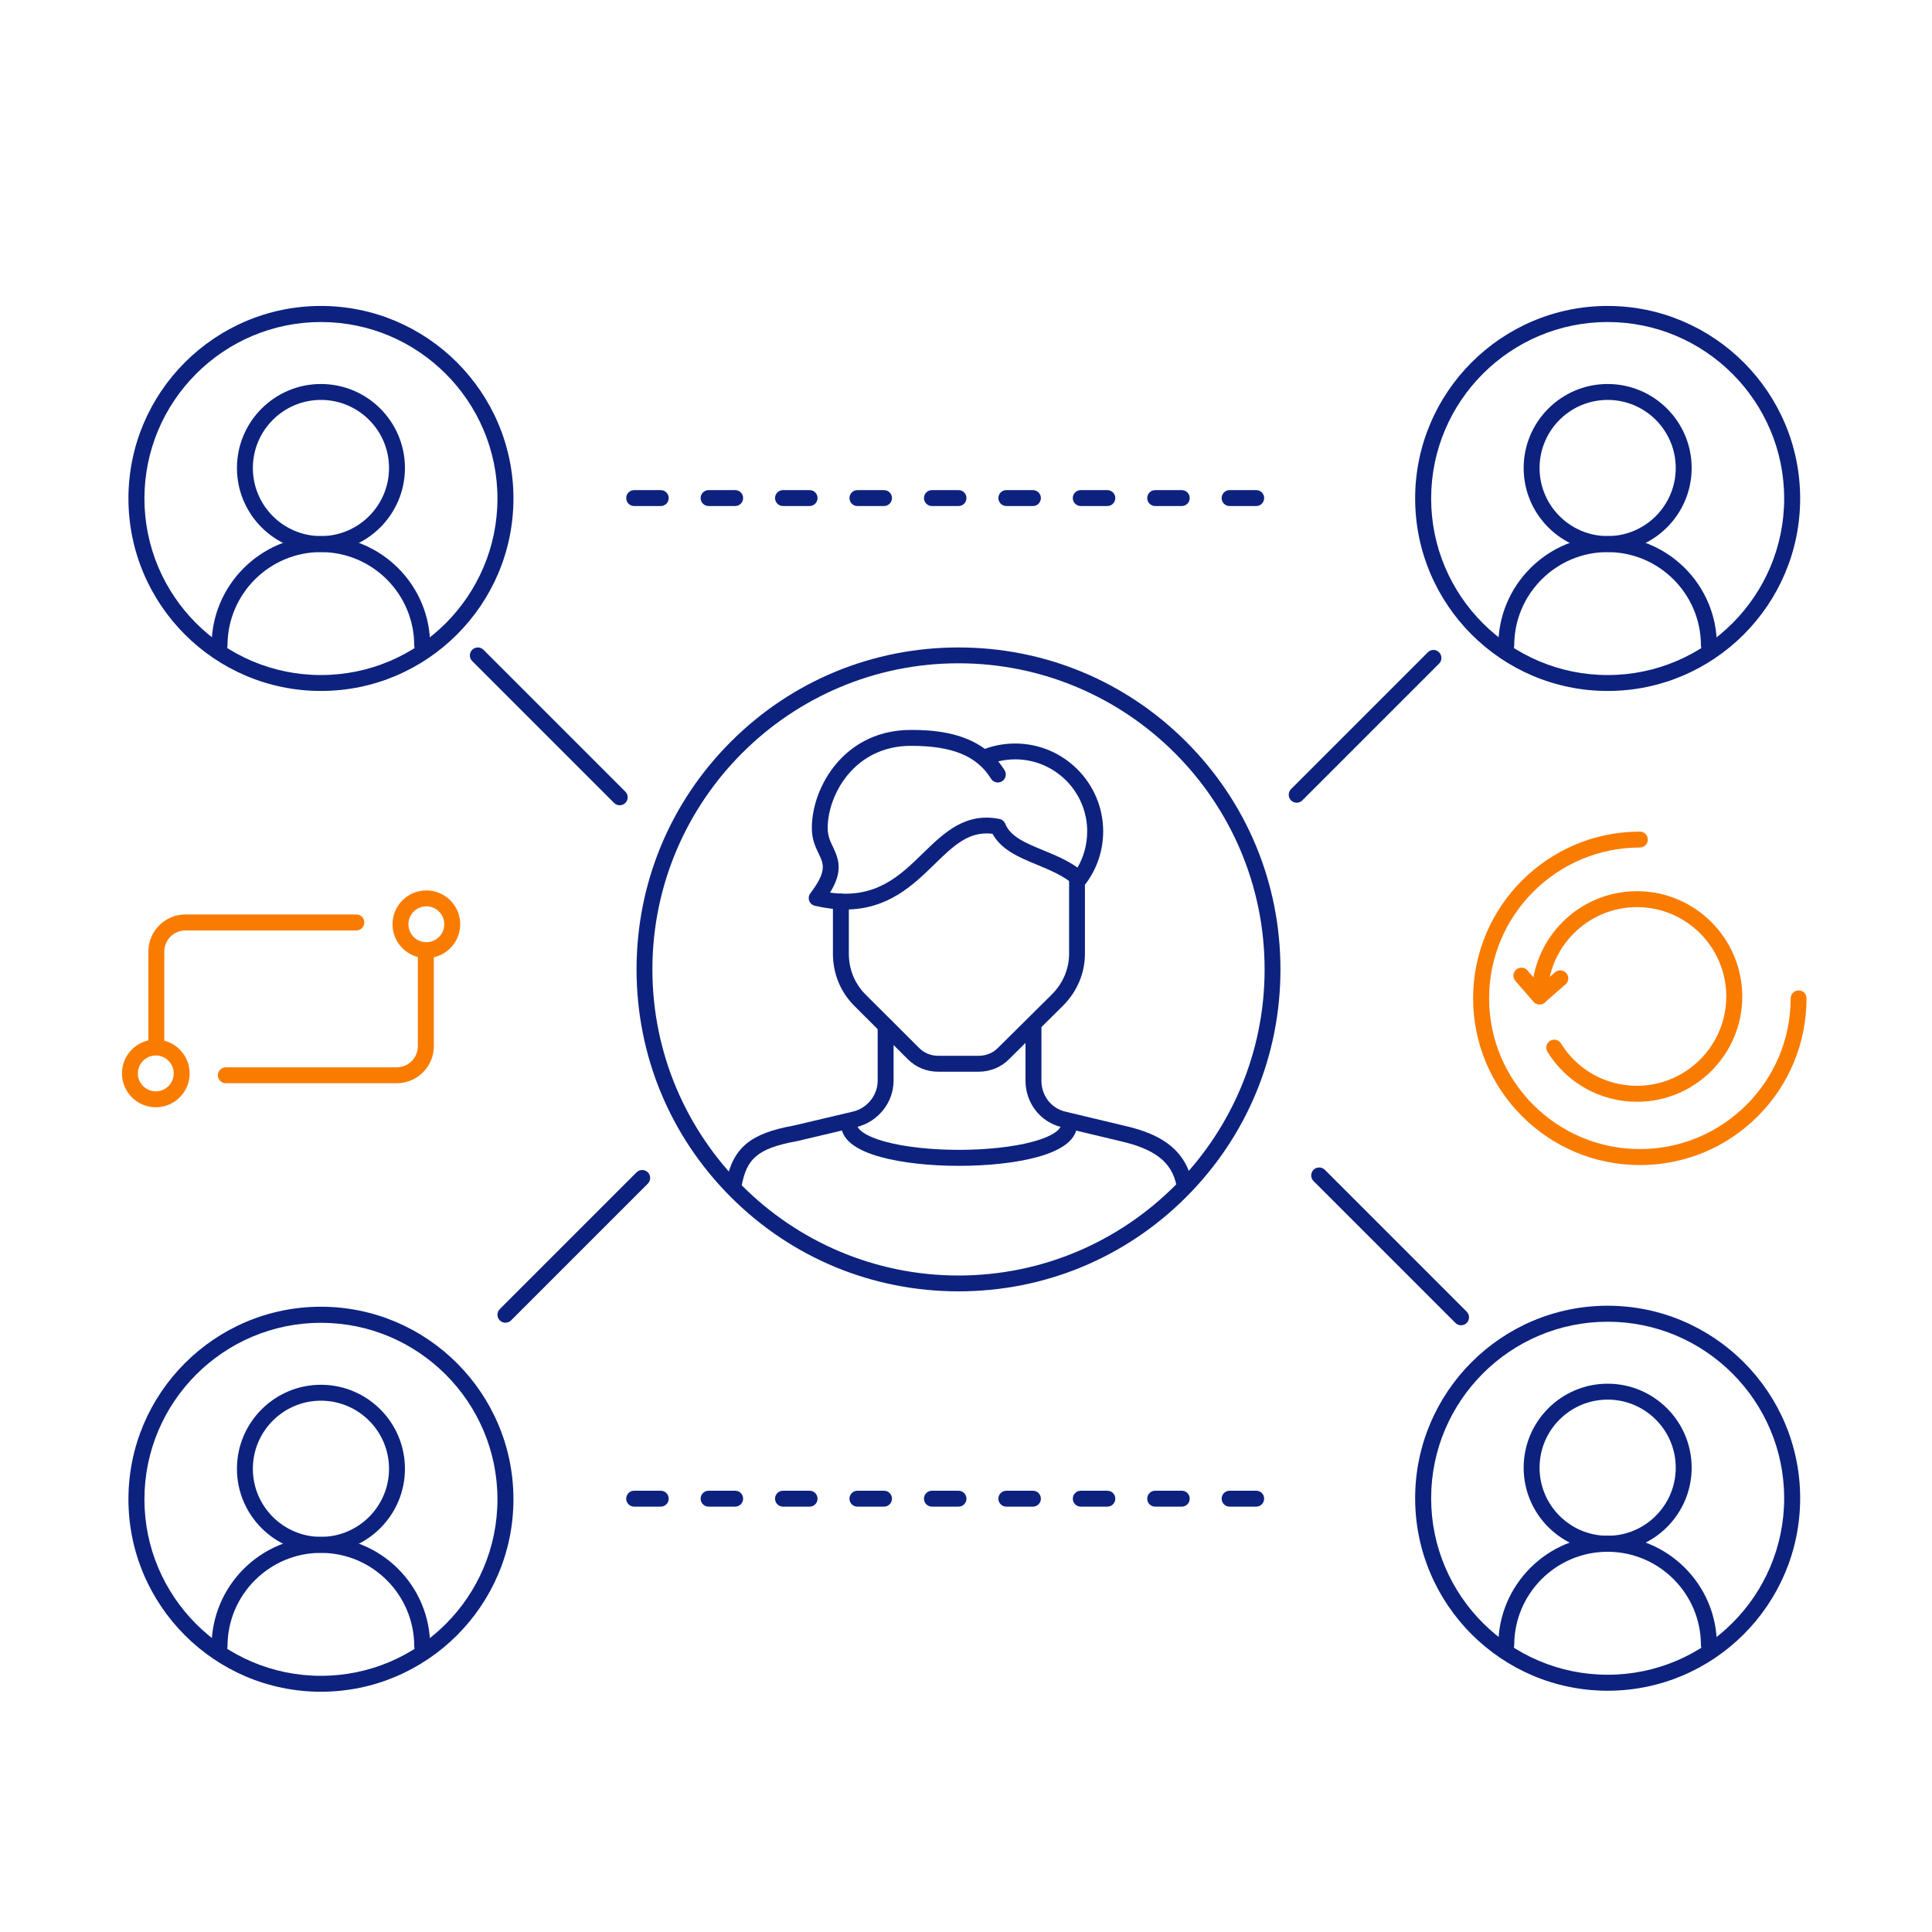
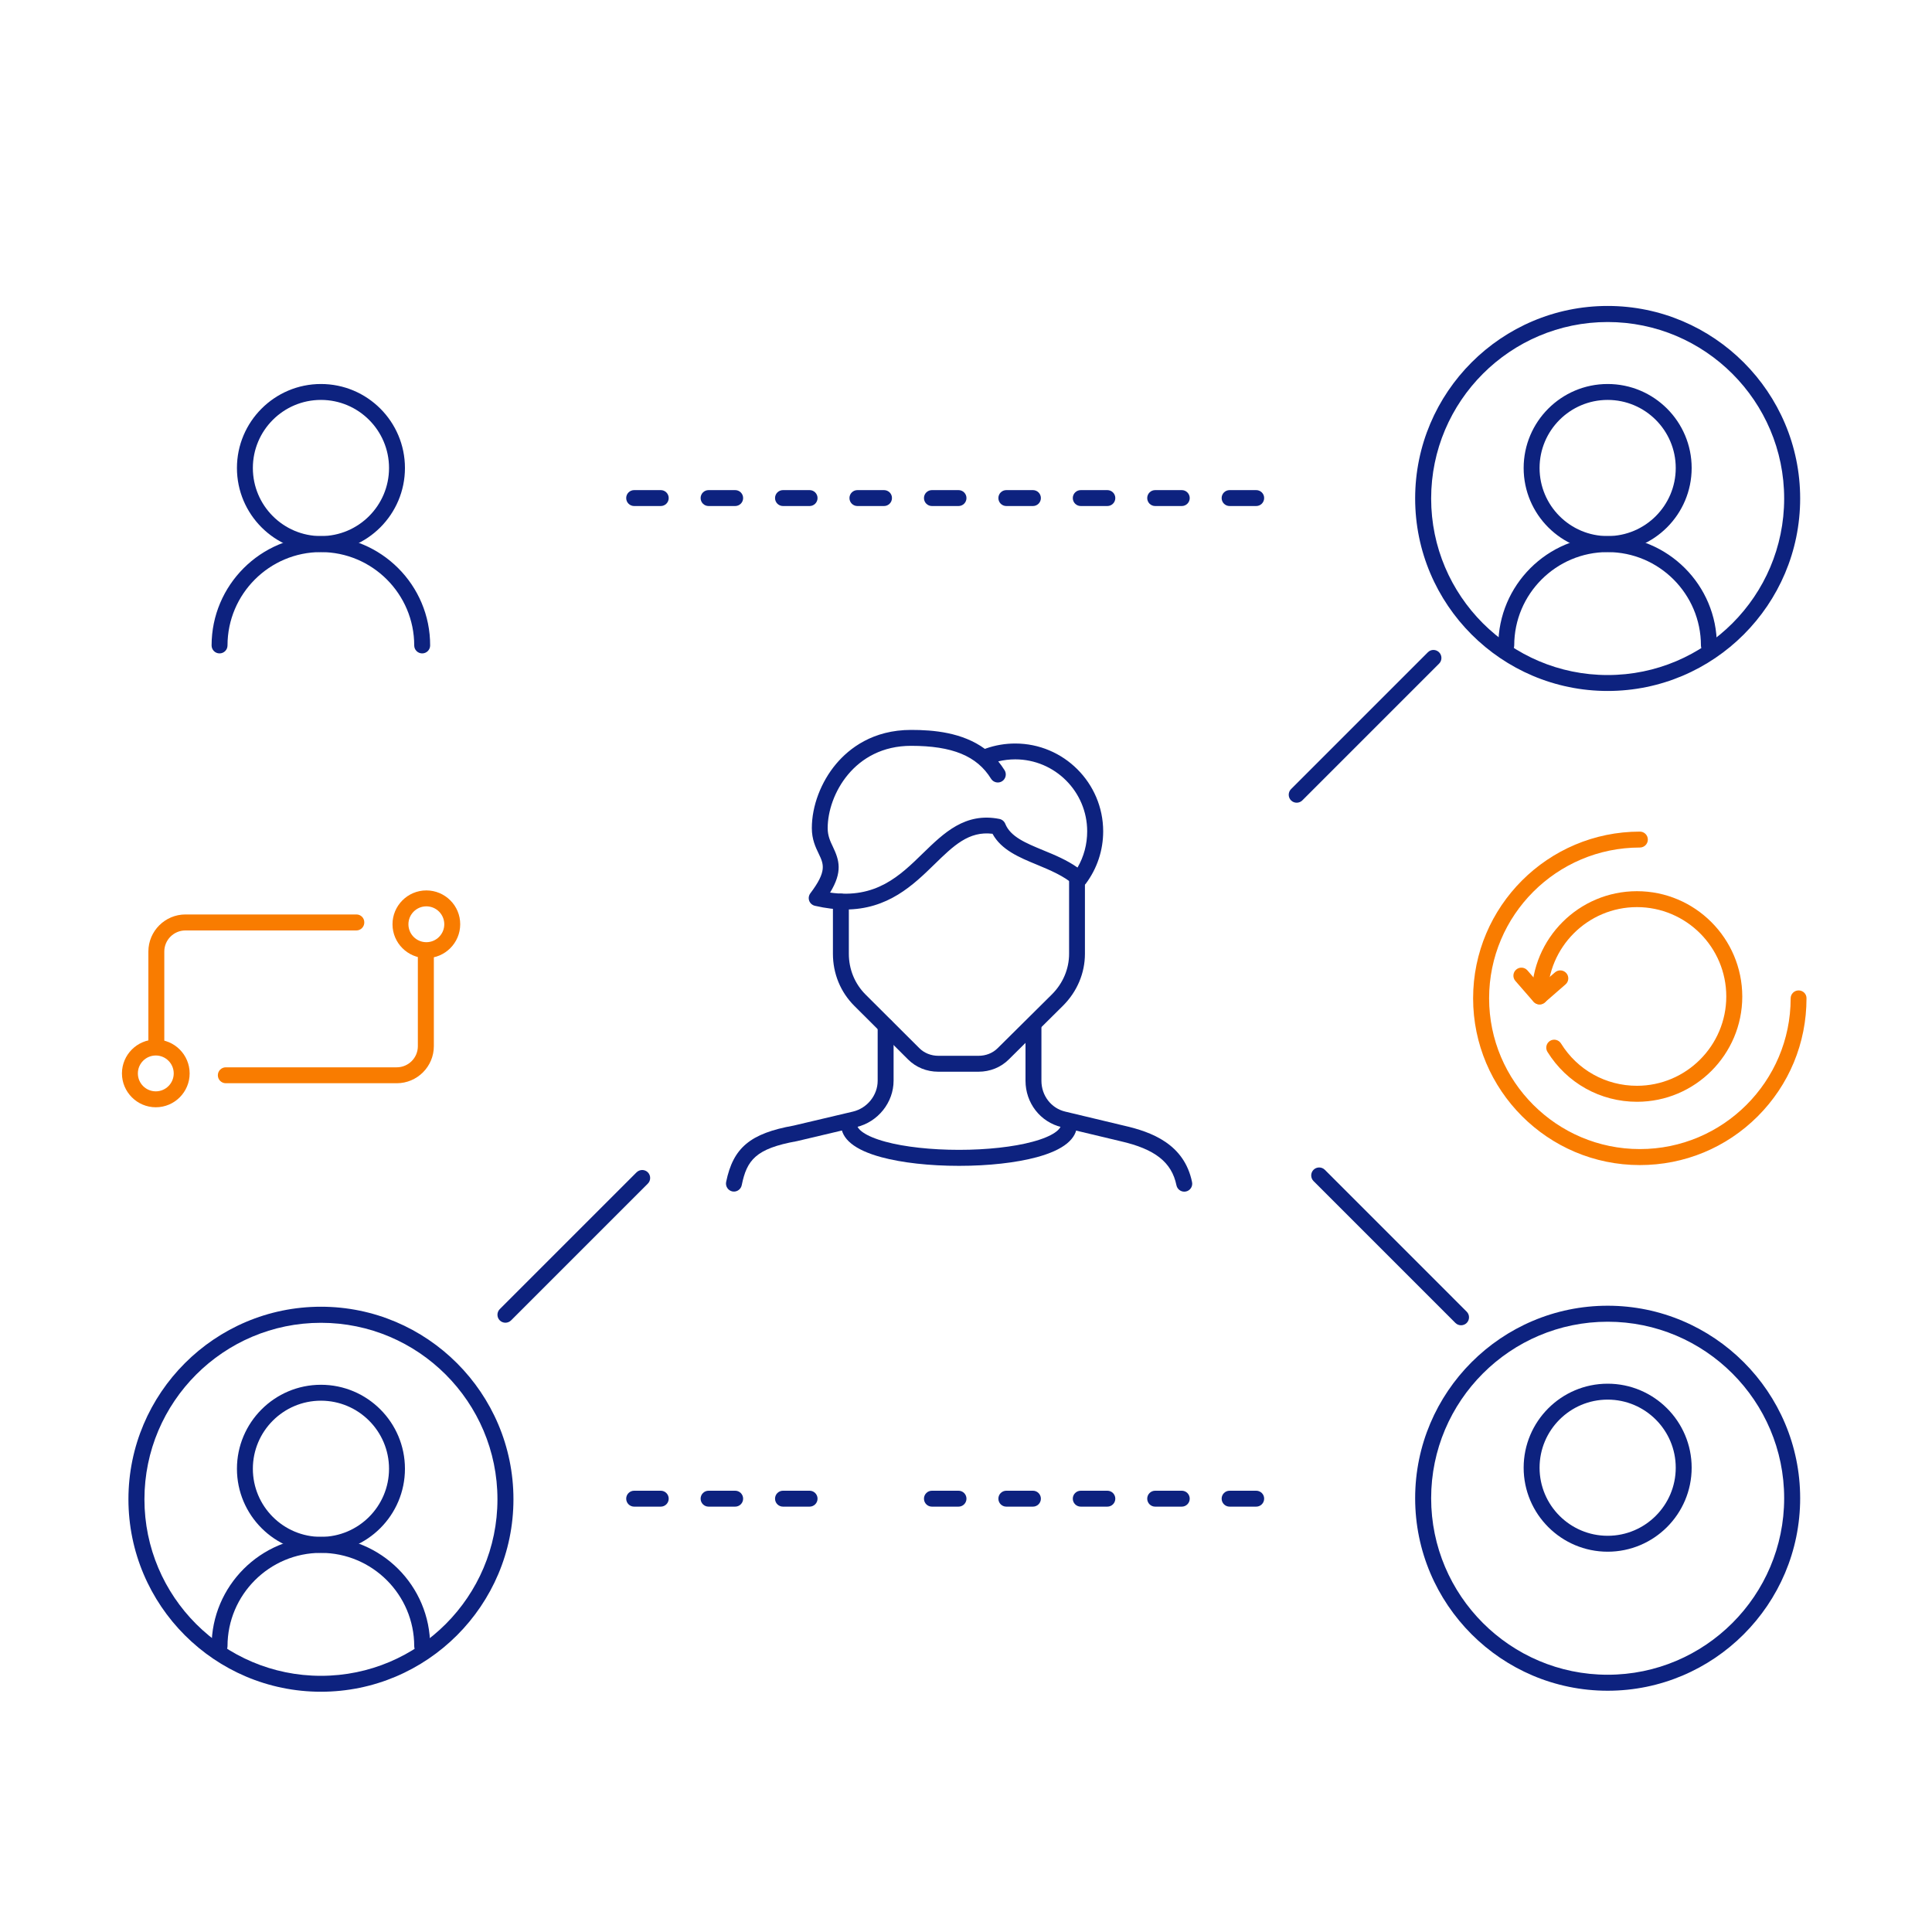
<svg xmlns="http://www.w3.org/2000/svg" width="250" height="250" viewBox="0 0 250 250" fill="none">
-   <path d="M124.03 83.78C112.9 83.78 102.44 88.11 94.57 95.98C86.7 103.85 82.37 114.31 82.37 125.44C82.37 136.57 86.7 147.03 94.57 154.9C102.44 162.77 112.9 167.1 124.03 167.1C135.16 167.1 145.62 162.77 153.49 154.9C161.36 147.03 165.69 136.57 165.69 125.44C165.69 114.31 161.36 103.85 153.49 95.98C145.62 88.11 135.16 83.78 124.03 83.78ZM124.03 165.05C102.19 165.05 84.42 147.28 84.42 125.44C84.42 103.6 102.19 85.83 124.03 85.83C145.87 85.83 163.64 103.6 163.64 125.44C163.64 147.28 145.87 165.05 124.03 165.05Z" fill="#0D227F" />
  <path d="M139.37 112.61C138.8 112.61 138.34 113.07 138.34 113.64V123.42C138.34 125.37 137.55 127.24 136.12 128.67L129.1 135.63C128.46 136.27 127.58 136.62 126.62 136.62H121.43C120.48 136.62 119.6 136.27 118.96 135.63L112 128.69C110.61 127.3 109.84 125.43 109.84 123.42V116.66C109.84 116.09 109.38 115.63 108.81 115.63C108.24 115.63 107.78 116.09 107.78 116.66V123.42C107.78 125.98 108.76 128.37 110.54 130.15L117.5 137.09C118.53 138.12 119.92 138.68 121.42 138.68H126.61C128.12 138.68 129.52 138.11 130.54 137.09L137.56 130.13C139.38 128.31 140.39 125.92 140.39 123.42V113.64C140.4 113.07 139.94 112.61 139.37 112.61Z" fill="#0D227F" />
  <path d="M145.45 145.66L137.84 143.84C136.02 143.41 134.76 141.77 134.76 139.85V132.77C134.76 132.2 134.3 131.74 133.73 131.74C133.16 131.74 132.7 132.2 132.7 132.77V139.85C132.7 142.73 134.62 145.2 137.37 145.85L144.99 147.67C149.46 148.69 151.62 150.39 152.23 153.37C152.33 153.86 152.76 154.2 153.24 154.2C153.31 154.2 153.38 154.19 153.45 154.18C154.01 154.07 154.37 153.52 154.25 152.96C153.24 148.03 149.01 146.47 145.45 145.66Z" fill="#0D227F" />
  <path d="M114.6 131.74C114.03 131.74 113.57 132.2 113.57 132.77V139.85C113.57 141.72 112.22 143.4 110.37 143.84L102.7 145.65C97.08 146.66 94.87 148.51 93.96 152.95C93.85 153.51 94.21 154.05 94.76 154.17C94.83 154.18 94.9 154.19 94.97 154.19C95.45 154.19 95.88 153.85 95.98 153.36C96.64 150.13 97.77 148.63 103.09 147.67C103.11 147.67 103.13 147.66 103.14 147.66L110.84 145.84C113.61 145.18 115.63 142.66 115.63 139.84V132.76C115.63 132.2 115.17 131.74 114.6 131.74Z" fill="#0D227F" />
  <path d="M131.371 96.21C130.061 96.21 128.781 96.43 127.561 96.86C127.521 96.87 127.481 96.89 127.451 96.91C124.521 94.76 120.761 94.45 117.901 94.45C112.941 94.45 109.891 96.84 108.201 98.84C106.231 101.18 105.051 104.29 105.051 107.16C105.051 108.62 105.541 109.64 105.941 110.47C106.591 111.83 107.021 112.73 104.861 115.59C104.651 115.87 104.591 116.23 104.711 116.56C104.831 116.89 105.111 117.13 105.451 117.21C106.881 117.54 108.181 117.69 109.371 117.69C114.921 117.69 118.191 114.5 120.911 111.85C123.381 109.44 125.361 107.51 128.431 107.89C129.561 109.98 131.911 110.96 134.201 111.9C135.901 112.61 137.661 113.34 138.991 114.51C139.211 114.7 139.491 114.79 139.781 114.76C140.071 114.73 140.331 114.58 140.501 114.35C141.971 112.38 142.751 110.03 142.751 107.56C142.741 101.31 137.641 96.21 131.371 96.21ZM139.431 112.26C138.051 111.29 136.501 110.64 134.981 110.02C132.711 109.08 130.751 108.27 130.081 106.6C129.951 106.28 129.671 106.04 129.321 105.97C124.891 105.09 122.131 107.79 119.451 110.39C116.451 113.32 113.351 116.35 107.411 115.5C109.061 112.8 108.601 111.31 107.781 109.58C107.431 108.85 107.101 108.15 107.101 107.16C107.101 102.86 110.531 96.51 117.891 96.51C123.231 96.51 126.421 97.82 128.241 100.77C128.541 101.25 129.181 101.4 129.661 101.1C130.141 100.8 130.291 100.16 130.001 99.68C129.741 99.26 129.461 98.88 129.171 98.52C129.891 98.35 130.621 98.26 131.371 98.26C136.501 98.26 140.681 102.44 140.681 107.57C140.681 109.25 140.251 110.85 139.431 112.26Z" fill="#0D227F" />
  <path d="M138.34 144.46C137.77 144.46 137.31 144.92 137.31 145.49C137.31 146.1 136.34 147.01 133.62 147.74C131.16 148.41 127.69 148.79 124.1 148.79C120.51 148.79 117.04 148.41 114.58 147.74C111.86 147 110.89 146.09 110.89 145.49C110.89 144.92 110.43 144.46 109.86 144.46C109.29 144.46 108.83 144.92 108.83 145.49C108.83 147.37 110.58 148.8 114.04 149.74C116.71 150.46 120.28 150.86 124.1 150.86C127.92 150.86 131.49 150.46 134.16 149.74C137.62 148.8 139.37 147.38 139.37 145.49C139.37 144.93 138.91 144.46 138.34 144.46Z" fill="#0D227F" />
-   <path d="M62.561 84.08C62.161 83.68 61.501 83.68 61.101 84.08C60.701 84.48 60.701 85.14 61.101 85.54L79.461 103.9C79.661 104.1 79.931 104.2 80.191 104.2C80.451 104.2 80.721 104.1 80.921 103.9C81.321 103.5 81.321 102.84 80.921 102.44L62.561 84.08Z" fill="#0D227F" />
  <path d="M184.76 84.41L167.06 102.11C166.66 102.51 166.66 103.17 167.06 103.57C167.26 103.77 167.53 103.87 167.79 103.87C168.05 103.87 168.32 103.77 168.52 103.57L186.22 85.87C186.62 85.47 186.62 84.81 186.22 84.41C185.81 84 185.16 84 184.76 84.41Z" fill="#0D227F" />
  <path d="M171.43 151.37C171.03 150.97 170.37 150.97 169.97 151.37C169.57 151.77 169.57 152.43 169.97 152.83L188.33 171.19C188.53 171.39 188.8 171.49 189.06 171.49C189.32 171.49 189.59 171.39 189.79 171.19C190.19 170.79 190.19 170.13 189.79 169.73L171.43 151.37Z" fill="#0D227F" />
  <path d="M55.1 122.39C54.53 122.39 54.07 122.85 54.07 123.42V135.38C54.07 136.89 52.84 138.11 51.34 138.11H29.22C28.65 138.11 28.19 138.57 28.19 139.14C28.19 139.71 28.65 140.17 29.22 140.17H51.34C53.98 140.17 56.14 138.02 56.14 135.37V123.41C56.13 122.85 55.67 122.39 55.1 122.39Z" fill="#F97C00" />
  <path d="M55.17 115.22C52.75 115.22 50.79 117.19 50.79 119.6C50.79 122.02 52.76 123.98 55.17 123.98C57.59 123.98 59.55 122.01 59.55 119.6C59.56 117.19 57.59 115.22 55.17 115.22ZM55.17 121.92C53.89 121.92 52.85 120.88 52.85 119.6C52.85 118.32 53.89 117.28 55.17 117.28C56.45 117.28 57.49 118.32 57.49 119.6C57.49 120.88 56.45 121.92 55.17 121.92Z" fill="#F97C00" />
  <path d="M46.12 118.33H24C21.36 118.33 19.2 120.48 19.2 123.13V135.09C19.2 135.66 19.66 136.12 20.23 136.12C20.8 136.12 21.26 135.66 21.26 135.09V123.13C21.26 121.62 22.49 120.4 23.99 120.4H46.11C46.68 120.4 47.14 119.94 47.14 119.37C47.15 118.79 46.69 118.33 46.12 118.33Z" fill="#F97C00" />
  <path d="M20.16 134.52C17.74 134.52 15.78 136.49 15.78 138.9C15.78 141.31 17.75 143.28 20.16 143.28C22.58 143.28 24.54 141.31 24.54 138.9C24.54 136.49 22.58 134.52 20.16 134.52ZM20.16 141.22C18.88 141.22 17.84 140.18 17.84 138.9C17.84 137.62 18.88 136.58 20.16 136.58C21.44 136.58 22.48 137.62 22.48 138.9C22.48 140.18 21.44 141.22 20.16 141.22Z" fill="#F97C00" />
  <path d="M211.82 115.32C204.31 115.32 198.2 121.43 198.2 128.94C198.2 129.51 198.66 129.97 199.23 129.97C199.8 129.97 200.26 129.51 200.26 128.94C200.26 122.57 205.45 117.38 211.82 117.38C218.19 117.38 223.38 122.57 223.38 128.94C223.38 135.31 218.19 140.5 211.82 140.5C207.79 140.5 204.11 138.45 201.99 135.02C201.69 134.54 201.05 134.39 200.57 134.69C200.09 134.99 199.94 135.63 200.24 136.11C202.75 140.15 207.08 142.57 211.83 142.57C219.34 142.57 225.45 136.46 225.45 128.95C225.44 121.43 219.33 115.32 211.82 115.32Z" fill="#F97C00" />
  <path d="M201.22 125.82L199.31 127.48L197.65 125.57C197.28 125.14 196.62 125.09 196.19 125.47C195.76 125.84 195.71 126.5 196.09 126.93L198.43 129.62C198.63 129.85 198.92 129.97 199.21 129.97C199.45 129.97 199.69 129.89 199.89 129.72L202.58 127.38C203.01 127.01 203.06 126.35 202.68 125.92C202.3 125.49 201.65 125.45 201.22 125.82Z" fill="#F97C00" />
  <path d="M232.74 128.16C232.17 128.16 231.71 128.62 231.71 129.19C231.71 139.94 222.96 148.69 212.2 148.69C201.44 148.69 192.69 139.94 192.69 129.18C192.69 118.42 201.44 109.67 212.2 109.67C212.77 109.67 213.23 109.21 213.23 108.64C213.23 108.07 212.77 107.61 212.2 107.61C200.3 107.61 190.62 117.29 190.62 129.18C190.62 141.08 200.3 150.76 212.19 150.76C217.96 150.76 223.37 148.52 227.44 144.46C231.51 140.39 233.76 134.97 233.76 129.19C233.78 128.62 233.31 128.16 232.74 128.16Z" fill="#F97C00" />
  <path d="M104.76 192.899H101.32C100.75 192.899 100.29 193.359 100.29 193.929C100.29 194.499 100.75 194.959 101.32 194.959H104.76C105.33 194.959 105.79 194.499 105.79 193.929C105.79 193.359 105.33 192.899 104.76 192.899Z" fill="#0D227F" />
-   <path d="M114.39 192.899H110.95C110.38 192.899 109.92 193.359 109.92 193.929C109.92 194.499 110.38 194.959 110.95 194.959H114.39C114.96 194.959 115.42 194.499 115.42 193.929C115.43 193.359 114.96 192.899 114.39 192.899Z" fill="#0D227F" />
  <path d="M95.13 192.899H91.69C91.12 192.899 90.66 193.359 90.66 193.929C90.66 194.499 91.12 194.959 91.69 194.959H95.13C95.7 194.959 96.16 194.499 96.16 193.929C96.16 193.359 95.7 192.899 95.13 192.899Z" fill="#0D227F" />
  <path d="M85.5 192.899H82.06C81.49 192.899 81.03 193.359 81.03 193.929C81.03 194.499 81.49 194.959 82.06 194.959H85.5C86.07 194.959 86.53 194.499 86.53 193.929C86.53 193.359 86.07 192.899 85.5 192.899Z" fill="#0D227F" />
  <path d="M124.031 192.899H120.591C120.021 192.899 119.561 193.359 119.561 193.929C119.561 194.499 120.021 194.959 120.591 194.959H124.031C124.601 194.959 125.061 194.499 125.061 193.929C125.061 193.359 124.601 192.899 124.031 192.899Z" fill="#0D227F" />
  <path d="M152.92 192.899H149.48C148.91 192.899 148.45 193.359 148.45 193.929C148.45 194.499 148.91 194.959 149.48 194.959H152.92C153.49 194.959 153.95 194.499 153.95 193.929C153.95 193.359 153.49 192.899 152.92 192.899Z" fill="#0D227F" />
  <path d="M162.55 192.899H159.11C158.54 192.899 158.08 193.359 158.08 193.929C158.08 194.499 158.54 194.959 159.11 194.959H162.55C163.12 194.959 163.58 194.499 163.58 193.929C163.59 193.359 163.12 192.899 162.55 192.899Z" fill="#0D227F" />
  <path d="M143.29 192.899H139.85C139.28 192.899 138.82 193.359 138.82 193.929C138.82 194.499 139.28 194.959 139.85 194.959H143.29C143.86 194.959 144.32 194.499 144.32 193.929C144.32 193.359 143.86 192.899 143.29 192.899Z" fill="#0D227F" />
  <path d="M133.66 192.899H130.22C129.65 192.899 129.19 193.359 129.19 193.929C129.19 194.499 129.65 194.959 130.22 194.959H133.66C134.23 194.959 134.69 194.499 134.69 193.929C134.69 193.359 134.23 192.899 133.66 192.899Z" fill="#0D227F" />
  <path d="M104.76 63.42H101.32C100.75 63.42 100.29 63.88 100.29 64.45C100.29 65.02 100.75 65.48 101.32 65.48H104.76C105.33 65.48 105.79 65.02 105.79 64.45C105.79 63.88 105.33 63.42 104.76 63.42Z" fill="#0D227F" />
  <path d="M95.13 63.42H91.69C91.12 63.42 90.66 63.88 90.66 64.45C90.66 65.02 91.12 65.48 91.69 65.48H95.13C95.7 65.48 96.16 65.02 96.16 64.45C96.16 63.88 95.7 63.42 95.13 63.42Z" fill="#0D227F" />
  <path d="M114.39 63.42H110.95C110.38 63.42 109.92 63.88 109.92 64.45C109.92 65.02 110.38 65.48 110.95 65.48H114.39C114.96 65.48 115.42 65.02 115.42 64.45C115.43 63.88 114.96 63.42 114.39 63.42Z" fill="#0D227F" />
  <path d="M85.5 63.42H82.06C81.49 63.42 81.03 63.88 81.03 64.45C81.03 65.02 81.49 65.48 82.06 65.48H85.5C86.07 65.48 86.53 65.02 86.53 64.45C86.53 63.88 86.07 63.42 85.5 63.42Z" fill="#0D227F" />
  <path d="M143.29 63.42H139.85C139.28 63.42 138.82 63.88 138.82 64.45C138.82 65.02 139.28 65.48 139.85 65.48H143.29C143.86 65.48 144.32 65.02 144.32 64.45C144.32 63.88 143.86 63.42 143.29 63.42Z" fill="#0D227F" />
  <path d="M152.92 63.42H149.48C148.91 63.42 148.45 63.88 148.45 64.45C148.45 65.02 148.91 65.48 149.48 65.48H152.92C153.49 65.48 153.95 65.02 153.95 64.45C153.95 63.88 153.49 63.42 152.92 63.42Z" fill="#0D227F" />
  <path d="M124.031 63.42H120.591C120.021 63.42 119.561 63.88 119.561 64.45C119.561 65.02 120.021 65.48 120.591 65.48H124.031C124.601 65.48 125.061 65.02 125.061 64.45C125.061 63.88 124.601 63.42 124.031 63.42Z" fill="#0D227F" />
  <path d="M162.55 63.42H159.11C158.54 63.42 158.08 63.88 158.08 64.45C158.08 65.02 158.54 65.48 159.11 65.48H162.55C163.12 65.48 163.58 65.02 163.58 64.45C163.59 63.88 163.12 63.42 162.55 63.42Z" fill="#0D227F" />
  <path d="M133.66 63.42H130.22C129.65 63.42 129.19 63.88 129.19 64.45C129.19 65.02 129.65 65.48 130.22 65.48H133.66C134.23 65.48 134.69 65.02 134.69 64.45C134.69 63.88 134.23 63.42 133.66 63.42Z" fill="#0D227F" />
  <path d="M208.03 39.59C194.3 39.59 183.12 50.76 183.12 64.5C183.12 78.23 194.29 89.41 208.03 89.41C221.77 89.41 232.94 78.24 232.94 64.5C232.94 50.77 221.76 39.59 208.03 39.59ZM208.03 87.35C195.43 87.35 185.19 77.1 185.19 64.51C185.19 51.91 195.44 41.67 208.03 41.67C220.62 41.67 230.87 51.92 230.87 64.51C230.87 77.1 220.63 87.35 208.03 87.35Z" fill="#0D227F" />
  <path d="M208.03 49.69C202.03 49.69 197.16 54.569 197.16 60.559C197.16 66.559 202.04 71.43 208.03 71.43C214.03 71.43 218.9 66.549 218.9 60.559C218.9 54.559 214.03 49.69 208.03 49.69ZM208.03 69.37C203.17 69.37 199.22 65.419 199.22 60.559C199.22 55.7 203.17 51.749 208.03 51.749C212.89 51.749 216.84 55.7 216.84 60.559C216.84 65.419 212.89 69.37 208.03 69.37Z" fill="#0D227F" />
  <path d="M208.03 69.37C200.23 69.37 193.88 75.72 193.88 83.52C193.88 84.09 194.34 84.55 194.91 84.55C195.48 84.55 195.94 84.09 195.94 83.52C195.94 76.86 201.36 71.44 208.02 71.44C214.68 71.44 220.1 76.86 220.1 83.52C220.1 84.09 220.56 84.55 221.13 84.55C221.7 84.55 222.16 84.09 222.16 83.52C222.18 75.72 215.83 69.37 208.03 69.37Z" fill="#0D227F" />
  <path d="M208.03 168.96C194.3 168.96 183.12 180.13 183.12 193.87C183.12 207.6 194.29 218.78 208.03 218.78C221.77 218.78 232.94 207.61 232.94 193.87C232.94 180.13 221.76 168.96 208.03 168.96ZM208.03 216.71C195.43 216.71 185.19 206.46 185.19 193.87C185.19 181.27 195.44 171.03 208.03 171.03C220.62 171.03 230.87 181.28 230.87 193.87C230.87 206.46 220.63 216.71 208.03 216.71Z" fill="#0D227F" />
  <path d="M208.03 179.05C202.03 179.05 197.16 183.93 197.16 189.92C197.16 195.92 202.04 200.79 208.03 200.79C214.03 200.79 218.9 195.91 218.9 189.92C218.9 183.93 214.03 179.05 208.03 179.05ZM208.03 198.73C203.17 198.73 199.22 194.78 199.22 189.92C199.22 185.06 203.17 181.11 208.03 181.11C212.89 181.11 216.84 185.06 216.84 189.92C216.84 194.78 212.89 198.73 208.03 198.73Z" fill="#0D227F" />
-   <path d="M208.03 198.729C200.23 198.729 193.88 205.08 193.88 212.88C193.88 213.45 194.34 213.91 194.91 213.91C195.48 213.91 195.94 213.45 195.94 212.88C195.94 206.22 201.36 200.799 208.02 200.799C214.68 200.799 220.1 206.22 220.1 212.88C220.1 213.45 220.56 213.91 221.13 213.91C221.7 213.91 222.16 213.45 222.16 212.88C222.18 205.08 215.83 198.729 208.03 198.729Z" fill="#0D227F" />
  <path d="M41.53 169.09C27.8 169.09 16.62 180.26 16.62 194C16.62 207.73 27.79 218.91 41.53 218.91C55.26 218.91 66.44 207.74 66.44 194C66.44 180.27 55.26 169.09 41.53 169.09ZM41.53 216.85C28.93 216.85 18.69 206.6 18.69 194.01C18.69 181.41 28.94 171.17 41.53 171.17C54.13 171.17 64.37 181.42 64.37 194.01C64.37 206.6 54.13 216.85 41.53 216.85Z" fill="#0D227F" />
  <path d="M41.53 179.189C35.53 179.189 30.66 184.069 30.66 190.059C30.66 196.059 35.54 200.929 41.53 200.929C47.53 200.929 52.4 196.049 52.4 190.059C52.4 184.059 47.53 179.189 41.53 179.189ZM41.53 198.869C36.67 198.869 32.72 194.919 32.72 190.059C32.72 185.199 36.67 181.249 41.53 181.249C46.39 181.249 50.34 185.199 50.34 190.059C50.34 194.919 46.39 198.869 41.53 198.869Z" fill="#0D227F" />
  <path d="M41.53 198.87C33.73 198.87 27.38 205.22 27.38 213.02C27.38 213.59 27.84 214.05 28.41 214.05C28.98 214.05 29.44 213.59 29.44 213.02C29.44 206.36 34.86 200.94 41.52 200.94C48.18 200.94 53.6 206.36 53.6 213.02C53.6 213.59 54.06 214.05 54.63 214.05C55.2 214.05 55.66 213.59 55.66 213.02C55.68 205.22 49.33 198.87 41.53 198.87Z" fill="#0D227F" />
-   <path d="M41.53 39.59C27.8 39.59 16.62 50.76 16.62 64.5C16.62 78.23 27.79 89.41 41.53 89.41C55.26 89.41 66.44 78.24 66.44 64.5C66.44 50.77 55.26 39.59 41.53 39.59ZM41.53 87.35C28.93 87.35 18.69 77.1 18.69 64.51C18.69 51.91 28.94 41.67 41.53 41.67C54.13 41.67 64.37 51.92 64.37 64.51C64.37 77.1 54.13 87.35 41.53 87.35Z" fill="#0D227F" />
  <path d="M41.53 49.69C35.53 49.69 30.66 54.569 30.66 60.559C30.66 66.559 35.54 71.43 41.53 71.43C47.53 71.43 52.4 66.549 52.4 60.559C52.4 54.559 47.53 49.69 41.53 49.69ZM41.53 69.37C36.67 69.37 32.72 65.419 32.72 60.559C32.72 55.7 36.67 51.749 41.53 51.749C46.39 51.749 50.34 55.7 50.34 60.559C50.34 65.419 46.39 69.37 41.53 69.37Z" fill="#0D227F" />
  <path d="M41.53 69.37C33.73 69.37 27.38 75.72 27.38 83.52C27.38 84.09 27.84 84.55 28.41 84.55C28.98 84.55 29.44 84.09 29.44 83.52C29.44 76.86 34.86 71.44 41.52 71.44C48.18 71.44 53.6 76.86 53.6 83.52C53.6 84.09 54.06 84.55 54.63 84.55C55.2 84.55 55.66 84.09 55.66 83.52C55.68 75.72 49.33 69.37 41.53 69.37Z" fill="#0D227F" />
  <path d="M82.37 151.699L64.67 169.399C64.27 169.799 64.27 170.459 64.67 170.859C64.87 171.059 65.14 171.159 65.4 171.159C65.66 171.159 65.93 171.059 66.13 170.859L83.83 153.159C84.23 152.759 84.23 152.099 83.83 151.699C83.43 151.299 82.78 151.299 82.37 151.699Z" fill="#0D227F" />
</svg>